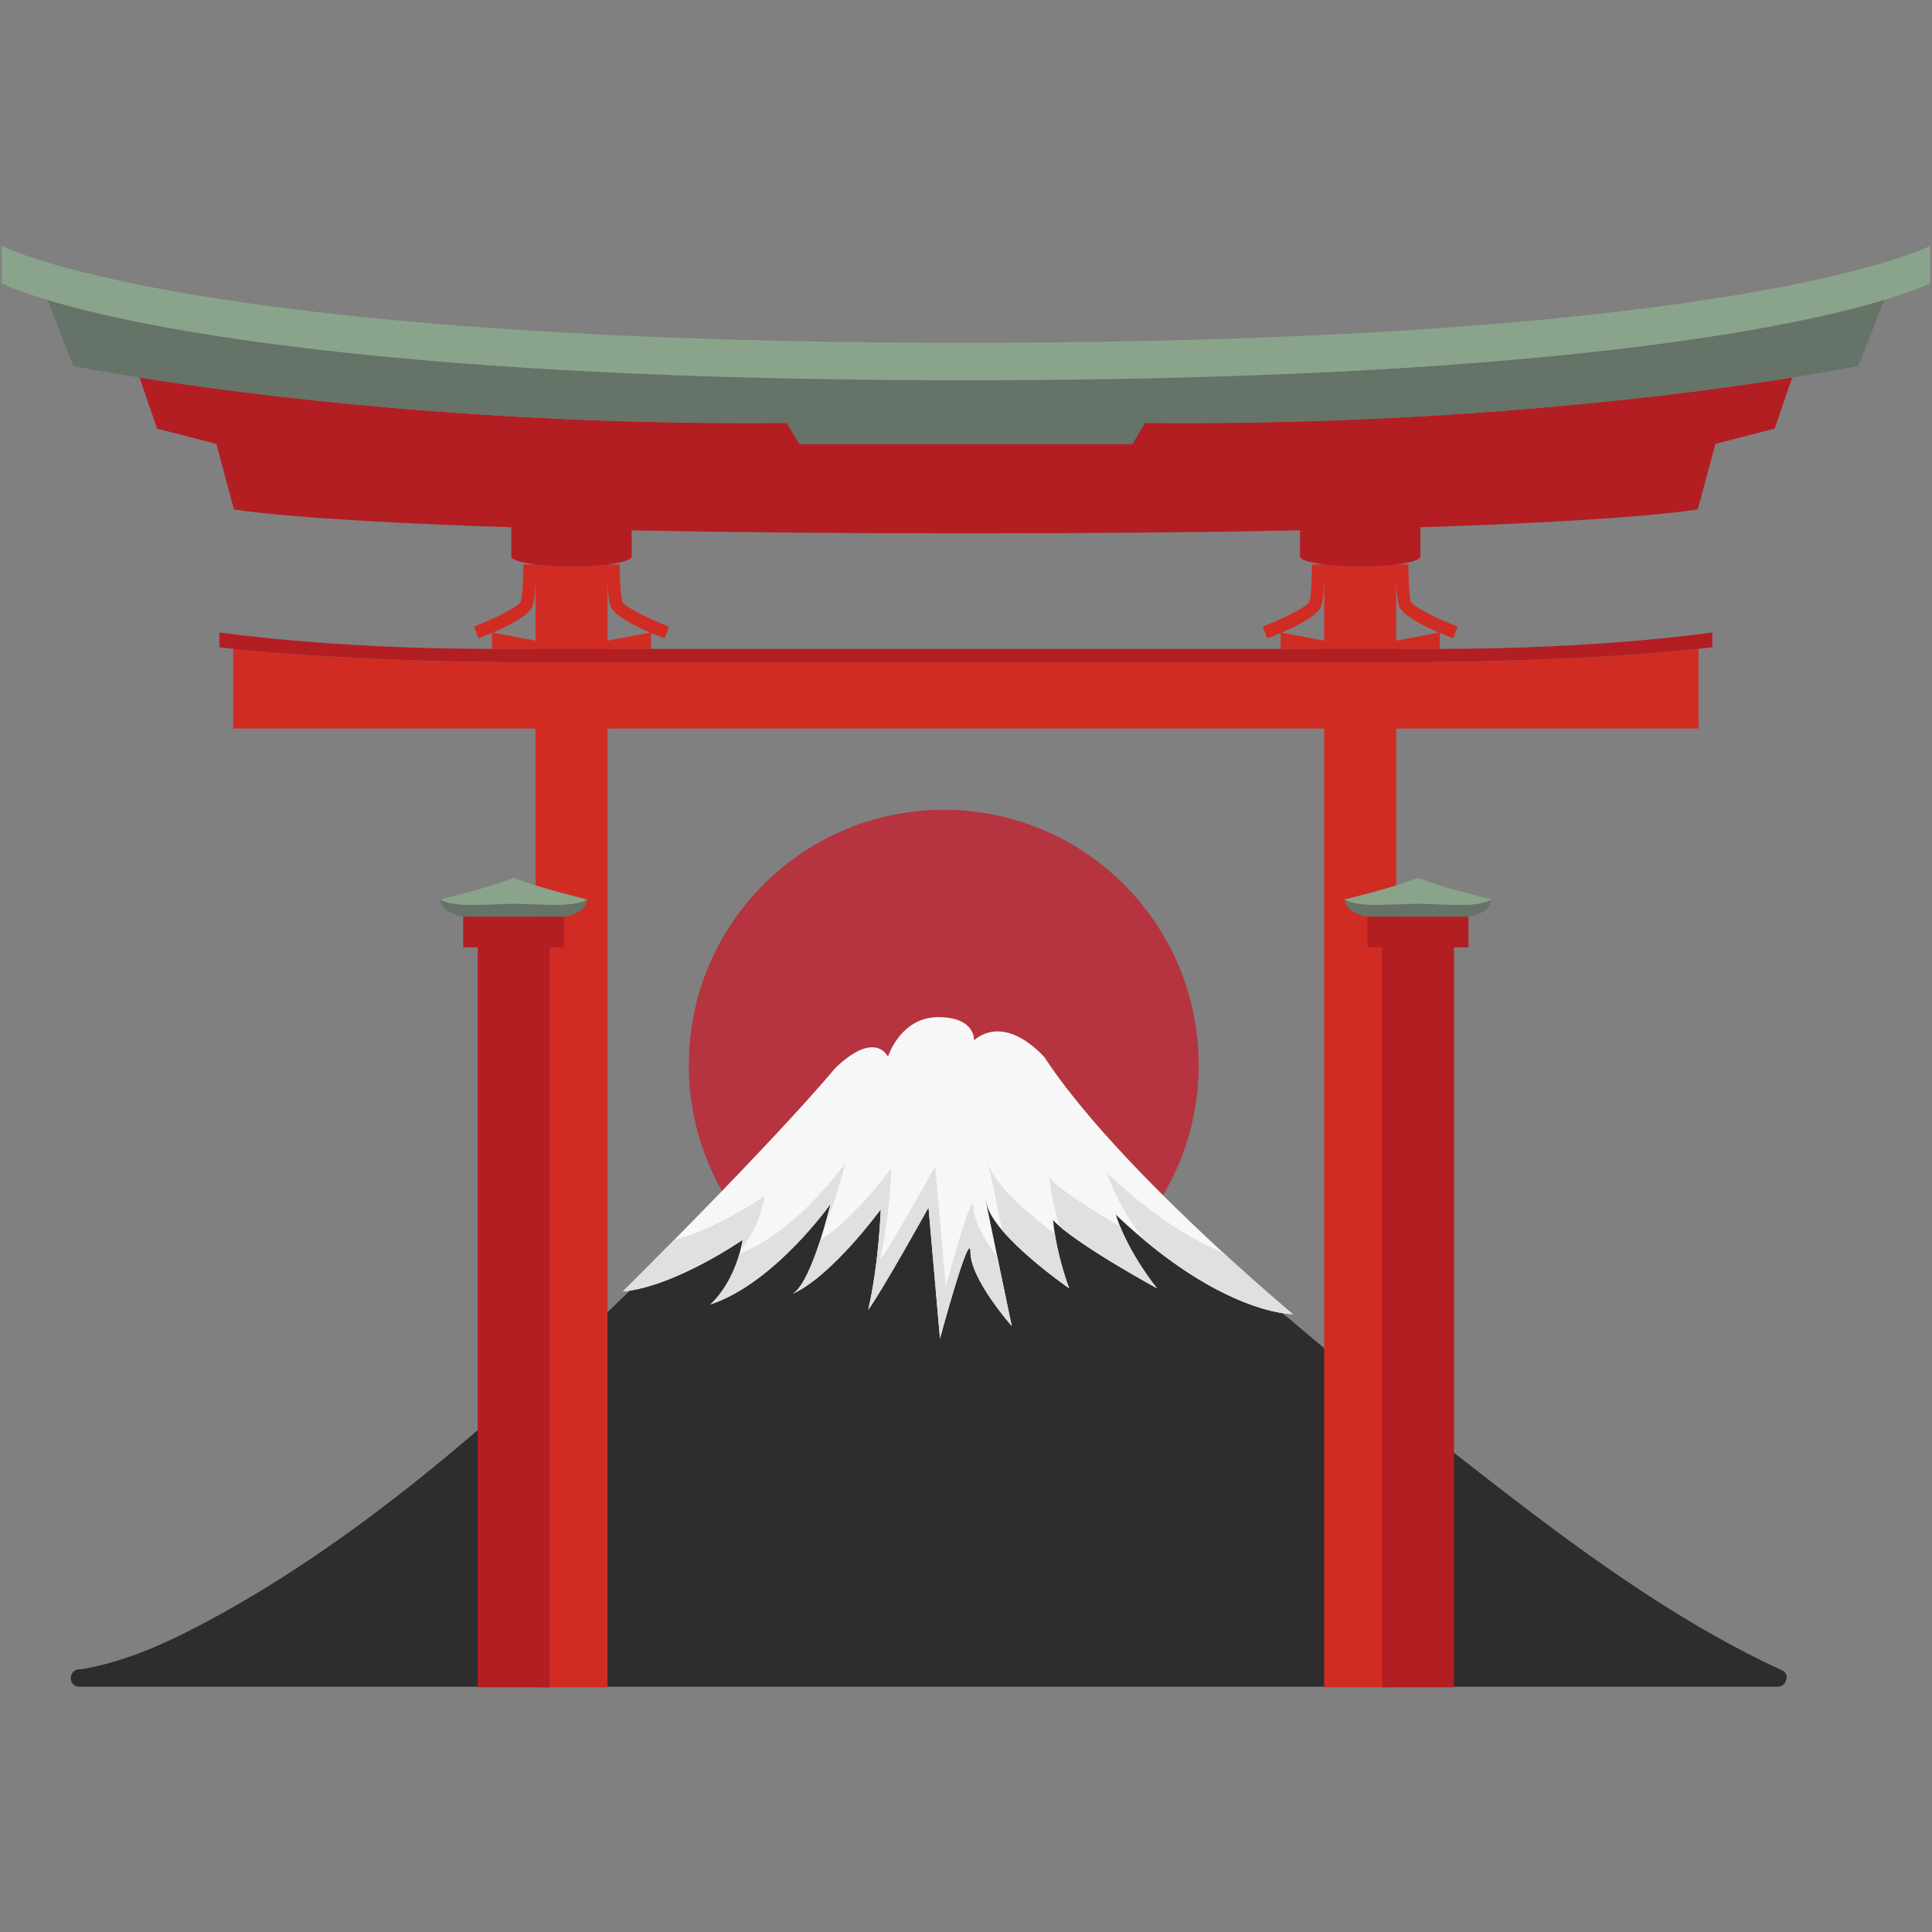
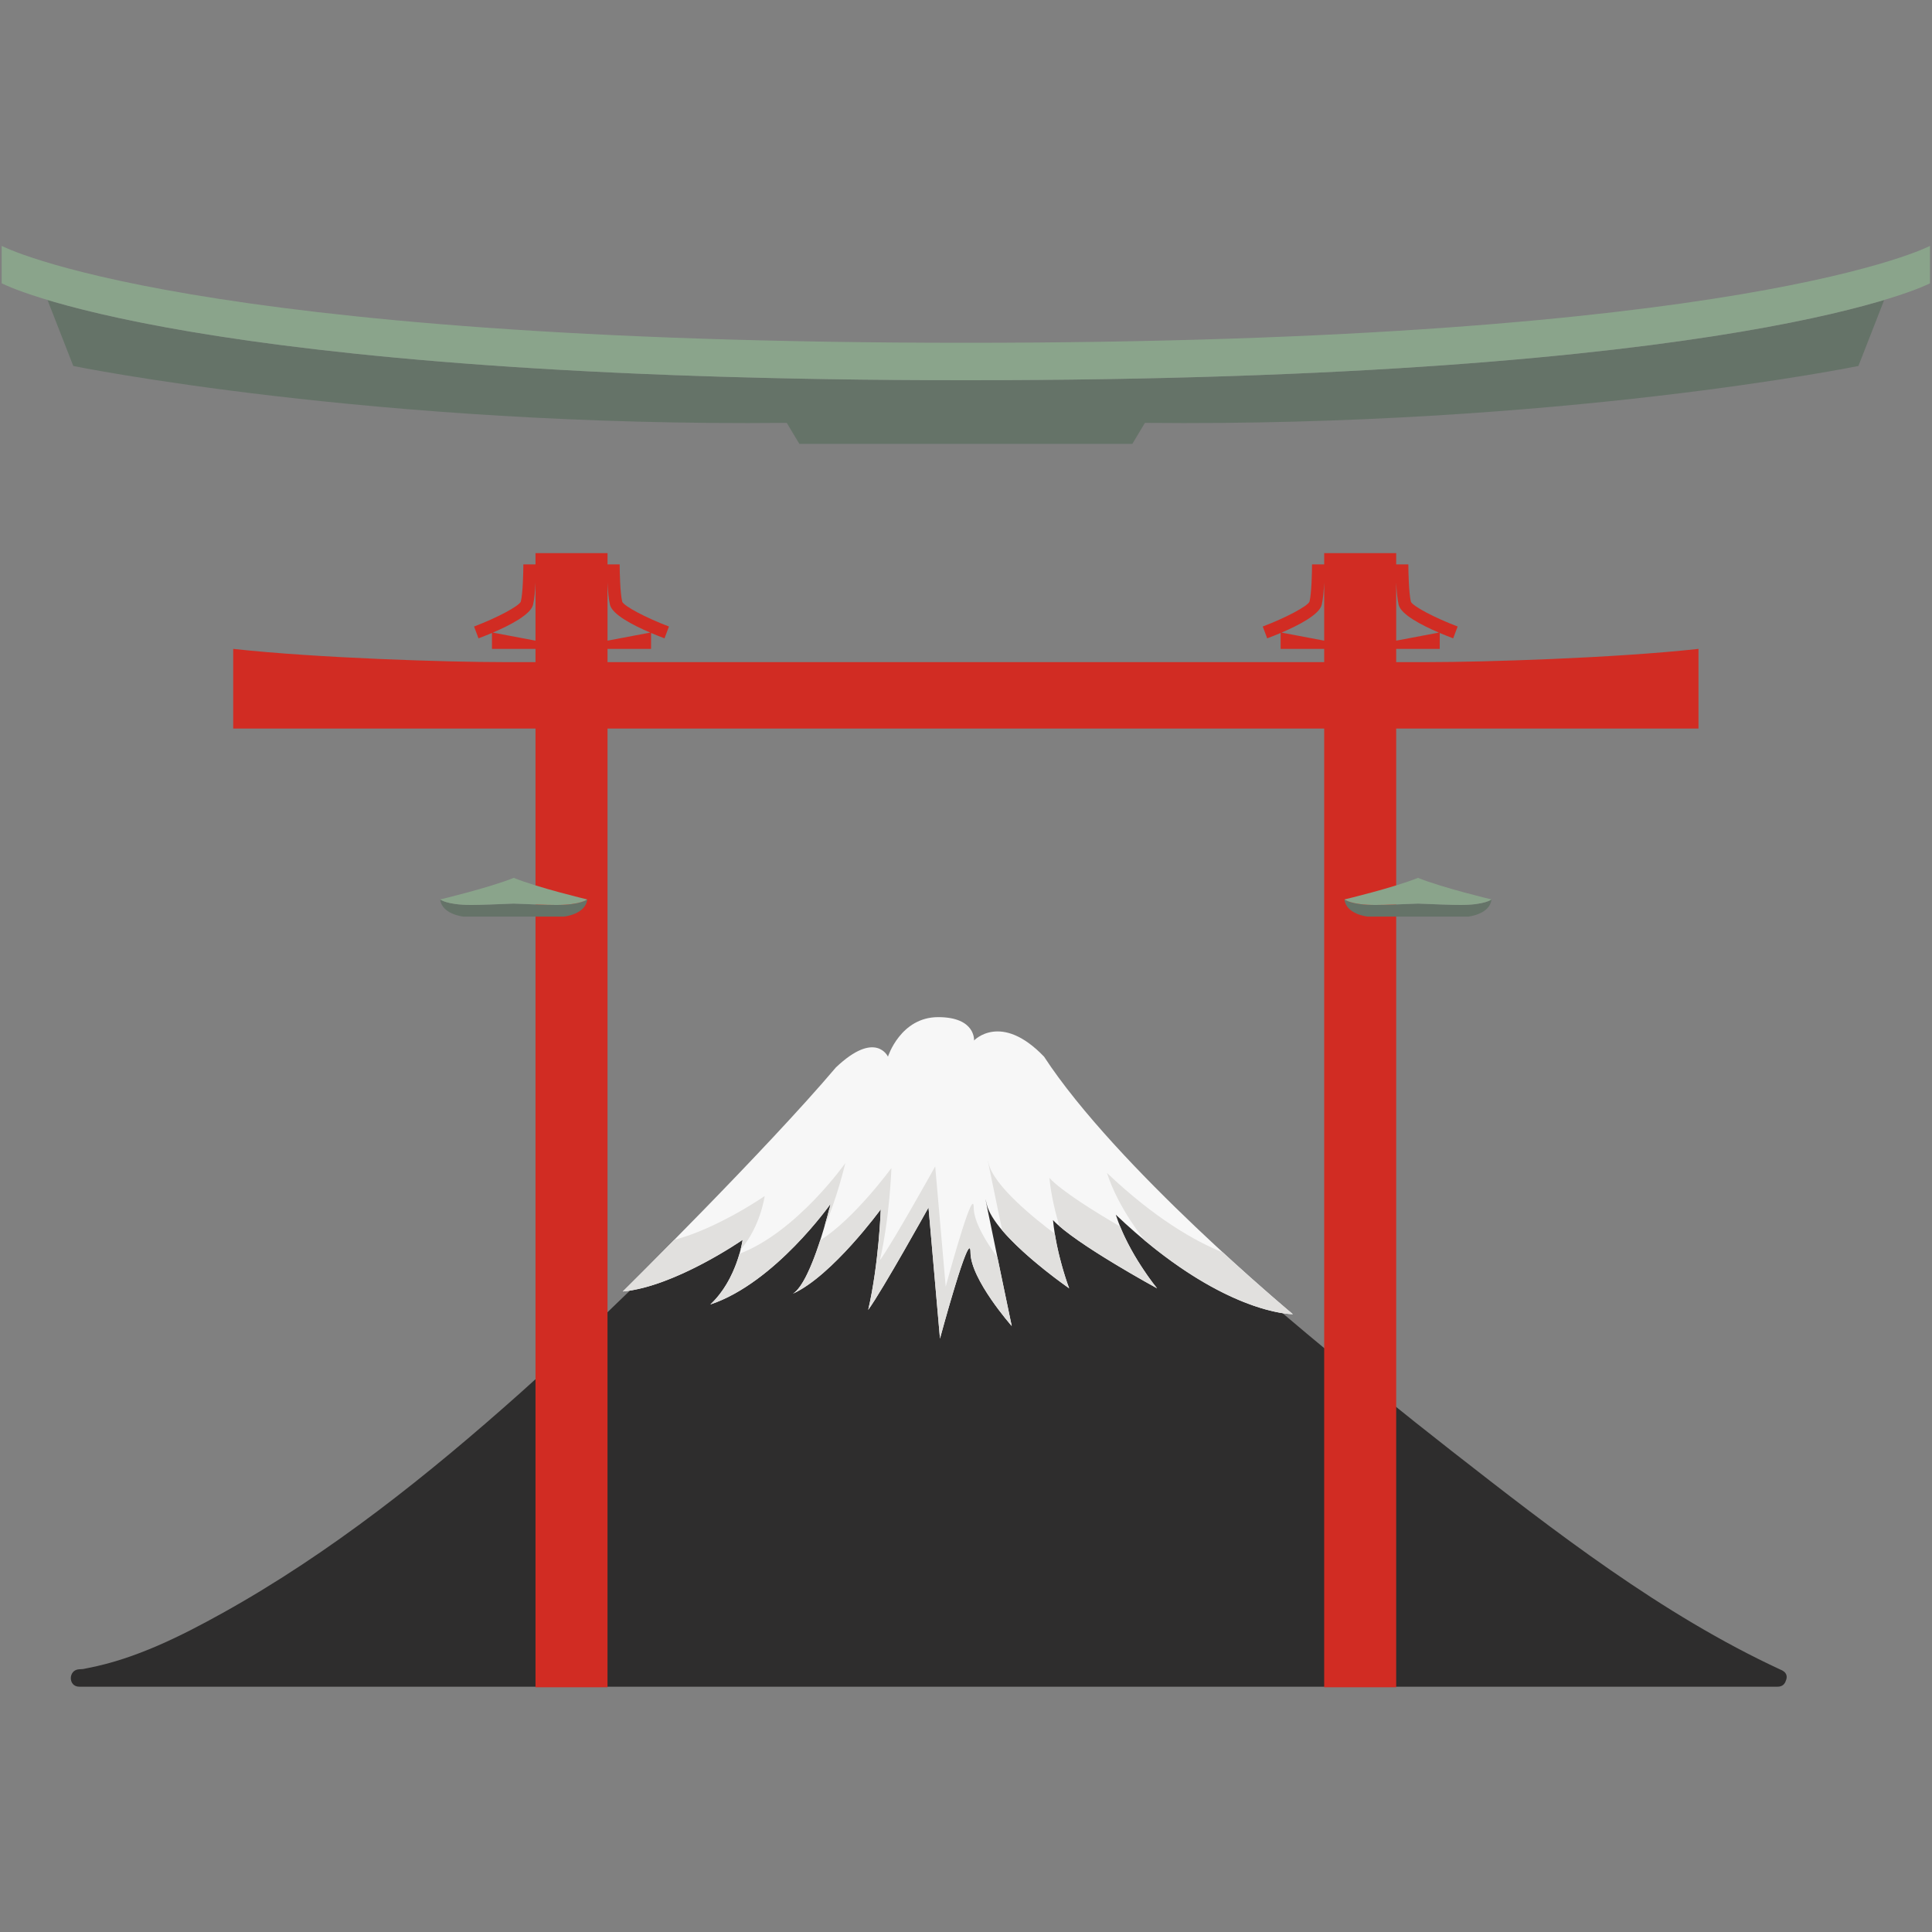
<svg xmlns="http://www.w3.org/2000/svg" width="500" zoomAndPan="magnify" viewBox="0 0 375 375" height="500" preserveAspectRatio="xMidYMid meet" version="1.0">
  <rect x="0" y="0" width="375" height="375" fill="#808080" stroke="none" />
  <defs>
    <clipPath id="014dd5303b">
-       <path d="M 133 157.105 L 233 157.105 L 233 257 L 133 257 Z M 133 157.105 " clip-rule="nonzero" />
-     </clipPath>
+       </clipPath>
    <clipPath id="8102c389d1">
      <path d="M 13.746 224.824 L 346.797 224.824 L 346.797 327.387 L 13.746 327.387 Z M 13.746 224.824 " clip-rule="nonzero" />
    </clipPath>
    <clipPath id="427070f393">
      <path d="M 45.246 107 L 329.695 107 L 329.695 327.5 L 45.246 327.5 Z M 45.246 107 " clip-rule="nonzero" />
    </clipPath>
    <clipPath id="a8001a5bd7">
      <path d="M 27 73.203 L 348 73.203 L 348 327.5 L 27 327.5 Z M 27 73.203 " clip-rule="nonzero" />
    </clipPath>
    <clipPath id="29f16efc6d">
      <path d="M 0 47.727 L 374.941 47.727 L 374.941 176 L 0 176 Z M 0 47.727 " clip-rule="nonzero" />
    </clipPath>
  </defs>
  <g clip-path="url(#014dd5303b)">
    <path fill="#b53440" d="M 232.664 206.711 C 232.664 234.066 210.512 256.242 183.184 256.242 C 155.855 256.242 133.699 234.066 133.699 206.711 C 133.699 179.352 155.855 157.176 183.184 157.176 C 210.512 157.176 232.664 179.352 232.664 206.711 " fill-opacity="1" fill-rule="nonzero" />
  </g>
  <g clip-path="url(#8102c389d1)">
    <path fill="#2e2d2d" d="M 346.078 324.324 C 345.957 324.23 345.812 324.16 345.656 324.105 C 322.543 313.41 301.719 297.219 281.754 281.625 C 262.762 266.789 244.328 251.227 226.262 235.273 C 222.668 232.094 219.082 228.902 215.539 225.668 C 214.328 224.562 211.887 225.047 210.395 225.047 C 204.426 225.047 198.457 225.047 192.484 225.047 C 183.816 225.047 175.148 225.047 166.48 225.047 C 162.082 225.047 157.68 225.047 153.285 225.047 C 151.52 225.047 149.184 224.641 147.48 225.109 C 145.586 225.629 143.492 228.973 142.152 230.375 C 128.953 244.211 115.289 257.621 101.012 270.344 C 83.172 286.246 64.211 301.406 43.27 313.047 C 35.156 317.555 26.379 321.957 17.184 323.742 C 15.898 323.992 16.383 323.957 15.379 324.004 C 13.211 324.098 13.191 327.387 15.379 327.387 C 35.504 327.387 55.633 327.387 75.766 327.387 C 118.219 327.387 160.676 327.387 203.129 327.387 C 241.012 327.387 278.895 327.387 316.773 327.387 C 326.207 327.387 335.641 327.387 345.07 327.387 C 345.938 327.387 346.453 326.852 346.633 326.207 C 346.938 325.551 346.844 324.766 346.078 324.324 " fill-opacity="1" fill-rule="nonzero" />
  </g>
  <path fill="#f7f7f7" d="M 120.883 250.68 C 120.883 250.68 148.668 223.223 162.25 207.184 C 169.977 199.859 172.352 205.094 172.352 205.094 C 172.352 205.094 174.785 197.426 182.102 197.426 C 189.414 197.426 189.062 201.957 189.062 201.957 C 189.062 201.957 194.289 196.379 202.648 205.094 C 216.691 226.59 250.945 255.082 250.945 255.082 C 250.945 255.082 237.121 255.293 216.574 235.77 C 219 243.32 224.586 250.062 224.586 250.062 C 224.586 250.062 208.566 241.348 204.387 236.816 C 205.062 243.672 207.523 250.062 207.523 250.062 C 207.523 250.062 192.895 239.953 191.504 233.676 C 190.109 227.402 196.379 257.383 196.379 257.383 C 196.379 257.383 188.371 248.32 188.371 243.09 C 188.371 237.859 182.449 259.824 182.449 259.824 L 180.223 234.375 C 180.223 234.375 171.305 250.41 168.52 254.246 C 170.609 245.184 170.957 234.723 170.957 234.723 C 170.957 234.723 161.555 247.621 153.895 251.109 C 157.605 248.844 161.207 233.676 161.207 233.676 C 161.207 233.676 150.41 249.016 137.875 253.199 C 143.098 248.32 144.145 240.648 144.145 240.648 C 144.145 240.648 131.051 249.734 120.883 250.68 " fill-opacity="1" fill-rule="nonzero" />
  <path fill="#ebebe9" d="M 120.883 250.68 C 120.883 250.68 120.887 250.68 120.887 250.68 C 120.887 250.68 120.883 250.68 120.883 250.68 M 120.887 250.68 C 120.887 250.68 120.887 250.676 120.887 250.676 C 120.887 250.676 120.887 250.68 120.887 250.68 M 120.887 250.676 C 120.891 250.672 120.891 250.672 120.895 250.672 C 120.891 250.672 120.891 250.672 120.887 250.676 M 120.895 250.672 C 121.141 250.426 125.203 246.406 130.875 240.656 C 125.203 246.406 121.141 250.426 120.895 250.672 " fill-opacity="1" fill-rule="nonzero" />
  <path fill="#2c2b2b" d="M 122.266 250.508 C 132.199 248.938 144.145 240.648 144.145 240.648 C 144.145 240.648 132.199 248.938 122.266 250.508 M 143.75 242.543 C 144.039 241.398 144.141 240.668 144.145 240.648 C 144.141 240.668 144.039 241.398 143.75 242.543 " fill-opacity="1" fill-rule="nonzero" />
  <path fill="#e1e0de" d="M 120.883 250.68 C 120.883 250.68 120.887 250.68 120.887 250.68 C 120.887 250.68 120.887 250.676 120.887 250.676 C 120.891 250.672 120.891 250.672 120.895 250.672 C 121.141 250.426 125.203 246.406 130.875 240.656 C 139.367 238.434 148.426 232.148 148.426 232.148 C 148.426 232.148 147.613 238.105 143.75 242.543 C 144.039 241.398 144.141 240.668 144.145 240.648 C 144.145 240.648 132.199 248.938 122.266 250.508 C 121.797 250.582 121.336 250.637 120.883 250.68 " fill-opacity="1" fill-rule="nonzero" />
  <path fill="#2c2b2b" d="M 137.875 253.199 C 137.883 253.195 137.887 253.188 137.891 253.184 C 137.887 253.188 137.883 253.195 137.875 253.199 M 137.898 253.18 C 137.902 253.176 137.906 253.168 137.91 253.168 C 137.906 253.168 137.902 253.176 137.898 253.18 M 137.918 253.16 C 137.922 253.156 137.926 253.152 137.93 253.148 C 137.926 253.152 137.922 253.156 137.918 253.16 M 137.934 253.145 C 137.945 253.133 137.957 253.121 137.969 253.113 C 137.957 253.121 137.945 253.133 137.934 253.145 M 137.973 253.109 C 137.977 253.105 137.98 253.098 137.988 253.094 C 137.98 253.098 137.977 253.105 137.973 253.109 M 137.988 253.09 C 137.996 253.086 138 253.078 138.008 253.074 C 138 253.078 137.996 253.086 137.988 253.09 M 138.008 253.074 C 138.027 253.055 138.047 253.039 138.062 253.02 C 138.047 253.039 138.027 253.055 138.008 253.074 M 138.062 253.02 C 141.195 249.992 142.781 245.977 143.535 243.352 C 142.781 245.977 141.195 249.992 138.062 253.02 M 160.074 237.914 C 160.734 235.625 161.152 233.91 161.203 233.699 C 161.152 233.906 160.734 235.625 160.074 237.914 M 161.203 233.695 C 161.203 233.695 161.203 233.691 161.203 233.691 C 161.203 233.695 161.203 233.695 161.203 233.695 M 161.203 233.691 C 161.203 233.691 161.207 233.688 161.207 233.684 C 161.207 233.688 161.203 233.691 161.203 233.691 M 161.207 233.684 L 161.207 233.684 M 161.207 233.68 C 161.207 233.68 161.207 233.68 161.207 233.676 C 161.207 233.68 161.207 233.68 161.207 233.68 " fill-opacity="1" fill-rule="nonzero" />
  <path fill="#e1e0de" d="M 137.875 253.199 C 137.883 253.195 137.887 253.188 137.891 253.184 C 137.895 253.184 137.895 253.18 137.898 253.18 C 137.902 253.176 137.906 253.168 137.91 253.168 C 137.914 253.164 137.914 253.16 137.918 253.16 C 137.922 253.156 137.926 253.152 137.93 253.148 C 137.934 253.145 137.934 253.145 137.934 253.145 C 137.945 253.133 137.957 253.121 137.969 253.113 C 137.973 253.109 137.973 253.109 137.973 253.109 C 137.977 253.105 137.98 253.098 137.988 253.094 C 137.988 253.094 137.988 253.09 137.988 253.09 C 137.996 253.086 138 253.078 138.008 253.074 C 138.027 253.055 138.047 253.039 138.062 253.02 C 141.195 249.992 142.781 245.977 143.535 243.352 C 154.66 239.129 164.078 225.754 164.078 225.754 C 164.078 225.754 162.332 233.098 160.074 237.914 C 160.734 235.625 161.152 233.906 161.203 233.699 C 161.203 233.699 161.203 233.695 161.203 233.695 C 161.203 233.695 161.203 233.695 161.203 233.691 C 161.203 233.691 161.207 233.688 161.207 233.684 L 161.207 233.68 C 161.207 233.68 161.207 233.68 161.207 233.676 C 161.207 233.676 150.41 249.016 137.875 253.199 " fill-opacity="1" fill-rule="nonzero" />
  <path fill="#ebebe9" d="M 250.914 255.082 C 250.91 255.082 250.91 255.082 250.91 255.082 C 250.91 255.082 250.91 255.082 250.914 255.082 M 250.91 255.082 C 250.91 255.082 250.91 255.082 250.906 255.082 C 250.91 255.082 250.91 255.082 250.91 255.082 M 250.906 255.082 C 250.902 255.082 250.902 255.082 250.902 255.082 C 250.902 255.082 250.902 255.082 250.906 255.082 M 250.945 255.082 C 250.945 255.082 245.16 250.27 237.375 243.113 C 245.164 250.27 250.945 255.082 250.945 255.082 M 250.902 255.082 L 250.898 255.082 L 250.902 255.082 M 250.898 255.082 C 250.895 255.082 250.895 255.082 250.895 255.082 C 250.895 255.082 250.895 255.082 250.898 255.082 M 250.895 255.082 L 250.895 255.082 " fill-opacity="1" fill-rule="nonzero" />
  <path fill="#2c2b2b" d="M 224.59 242.707 C 224.586 242.707 224.586 242.707 224.586 242.703 C 224.586 242.707 224.586 242.707 224.59 242.707 M 224.543 242.672 C 224.539 242.668 224.539 242.668 224.535 242.664 C 224.539 242.668 224.539 242.668 224.543 242.672 M 224.496 242.633 C 224.492 242.633 224.484 242.625 224.48 242.625 C 224.488 242.625 224.492 242.629 224.496 242.633 M 224.449 242.598 C 224.445 242.594 224.438 242.586 224.43 242.582 C 224.438 242.586 224.441 242.594 224.449 242.598 M 224.41 242.566 C 224.398 242.559 224.387 242.547 224.375 242.539 C 224.387 242.547 224.398 242.559 224.41 242.566 M 224.363 242.527 C 223.648 241.969 222.922 241.383 222.184 240.77 C 222.922 241.383 223.648 241.969 224.363 242.527 " fill-opacity="1" fill-rule="nonzero" />
  <path fill="#e1e0de" d="M 250.926 255.082 C 250.922 255.082 250.918 255.082 250.914 255.082 C 250.91 255.082 250.91 255.082 250.91 255.082 C 250.91 255.082 250.91 255.082 250.906 255.082 C 250.902 255.082 250.902 255.082 250.902 255.082 L 250.898 255.082 C 250.895 255.082 250.895 255.082 250.895 255.082 C 250.098 255.074 239.984 254.73 224.59 242.707 C 224.586 242.707 224.586 242.707 224.586 242.703 C 224.57 242.691 224.559 242.684 224.543 242.672 C 224.539 242.668 224.539 242.668 224.535 242.664 C 224.52 242.652 224.508 242.645 224.496 242.633 C 224.492 242.629 224.488 242.625 224.48 242.625 C 224.473 242.613 224.461 242.605 224.449 242.598 C 224.441 242.594 224.438 242.586 224.43 242.582 C 224.422 242.578 224.414 242.57 224.41 242.566 C 224.398 242.559 224.387 242.547 224.375 242.539 C 224.371 242.535 224.367 242.531 224.363 242.527 C 223.648 241.969 222.922 241.383 222.184 240.77 L 222.215 240.785 C 222.215 240.785 217.09 234.598 214.867 227.672 C 224.109 236.453 231.863 240.879 237.375 243.113 C 245.16 250.27 250.945 255.082 250.945 255.082 C 250.941 255.082 250.938 255.082 250.926 255.082 " fill-opacity="1" fill-rule="nonzero" />
  <path fill="#2c2b2b" d="M 207.523 250.062 C 207.523 250.062 207.523 250.062 207.52 250.062 C 207.523 250.062 207.523 250.062 207.523 250.062 M 207.52 250.062 C 207.52 250.059 207.52 250.059 207.52 250.059 C 207.52 250.059 207.52 250.059 207.52 250.062 M 207.52 250.059 C 207.457 249.891 205.645 245.125 204.73 239.457 C 204.73 239.461 204.73 239.461 204.73 239.461 C 205.645 245.125 207.457 249.891 207.52 250.059 " fill-opacity="1" fill-rule="nonzero" />
  <path fill="#e1e0de" d="M 207.523 250.062 C 207.52 250.062 207.52 250.062 207.52 250.062 C 207.402 249.98 199.18 244.281 194.523 238.805 C 193.207 232.461 191.652 224.961 191.684 224.961 C 191.691 224.961 191.75 225.207 191.871 225.754 C 192.852 230.188 201.02 236.695 204.73 239.461 C 205.645 245.125 207.457 249.891 207.52 250.059 C 207.52 250.059 207.52 250.059 207.52 250.062 C 207.523 250.062 207.523 250.062 207.523 250.062 " fill-opacity="1" fill-rule="nonzero" />
  <path fill="#2c2b2b" d="M 224.586 250.062 C 224.555 250.027 220.078 244.609 217.414 238.062 C 217.414 238.066 217.414 238.066 217.414 238.066 C 220.082 244.609 224.555 250.027 224.586 250.062 M 224.586 250.062 C 224.586 250.062 224.586 250.062 224.582 250.062 C 224.586 250.062 224.586 250.062 224.586 250.062 " fill-opacity="1" fill-rule="nonzero" />
  <path fill="#e1e0de" d="M 224.586 250.062 C 224.586 250.062 224.586 250.062 224.582 250.062 C 224.418 249.973 211.035 242.676 205.633 237.996 C 204.934 235.695 204.039 232.238 203.688 228.633 C 206.09 231.242 212.77 235.359 217.414 238.062 C 220.078 244.609 224.555 250.027 224.586 250.062 " fill-opacity="1" fill-rule="nonzero" />
  <path fill="#2c2b2b" d="M 153.895 251.109 C 155.223 250.297 156.535 247.836 157.676 245.004 C 156.535 247.836 155.223 250.297 153.895 251.109 " fill-opacity="1" fill-rule="nonzero" />
  <path fill="#e1e0de" d="M 182.449 259.824 L 180.223 234.375 C 180.223 234.375 171.305 250.41 168.52 254.246 C 170.609 245.184 170.957 234.723 170.957 234.723 C 170.957 234.723 161.555 247.621 153.895 251.109 C 155.223 250.297 156.535 247.836 157.676 245.004 C 157.68 245 157.68 244.996 157.68 244.996 C 157.68 244.988 157.684 244.988 157.684 244.984 C 158.242 243.605 158.754 242.141 159.207 240.738 C 165.812 236.598 173.023 226.715 173.023 226.715 C 173.023 226.715 172.703 236.305 170.785 244.621 C 173.344 241.105 181.523 226.395 181.523 226.395 L 183.562 249.738 C 183.562 249.738 187.898 233.652 188.824 233.652 C 188.934 233.652 188.996 233.879 188.996 234.387 C 188.996 237.195 191.512 241.211 193.598 244.055 C 194.93 250.457 196.348 257.246 196.379 257.383 C 196.379 257.383 188.371 248.32 188.371 243.09 C 188.371 242.535 188.301 242.285 188.184 242.285 C 187.191 242.285 182.562 259.398 182.449 259.816 C 182.449 259.82 182.449 259.824 182.449 259.824 " fill-opacity="1" fill-rule="nonzero" />
  <g clip-path="url(#427070f393)">
    <path fill="#d12c23" d="M 95.656 122.785 C 99.102 121.312 102.992 119.27 103.461 117.398 C 103.723 116.352 103.863 114.637 103.941 113.078 L 103.941 124.352 Z M 118.398 117.398 C 118.863 119.27 122.758 121.312 126.203 122.785 L 117.918 124.352 L 117.918 113.086 C 117.996 114.645 118.137 116.352 118.398 117.398 Z M 248.742 122.785 C 252.184 121.312 256.074 119.27 256.543 117.402 C 256.805 116.352 256.945 114.641 257.023 113.082 L 257.023 124.352 Z M 271.48 117.402 C 271.949 119.27 275.84 121.312 279.285 122.785 L 271 124.352 L 271 113.082 C 271.078 114.637 271.223 116.352 271.48 117.402 Z M 329.676 125.949 L 329.668 125.949 C 313.273 127.75 287.828 128.516 277.316 128.516 C 276.035 128.516 273.852 128.516 271 128.516 L 271 125.949 L 279.453 125.949 L 279.453 122.859 C 280.387 123.254 281.285 123.609 282.062 123.902 L 282.93 121.605 C 278.484 119.926 274.242 117.672 273.859 116.805 C 273.453 115.164 273.359 111.016 273.359 109.551 L 271 109.551 L 271 107.363 L 257.023 107.363 L 257.023 109.551 L 254.664 109.551 C 254.664 111.016 254.574 115.164 254.176 116.773 C 253.785 117.672 249.543 119.926 245.098 121.605 L 245.965 123.902 C 246.742 123.609 247.637 123.254 248.57 122.859 L 248.57 125.949 L 257.023 125.949 L 257.023 128.516 C 230.074 128.516 187.473 128.516 187.473 128.516 C 187.473 128.516 144.867 128.516 117.918 128.516 L 117.918 125.949 L 126.371 125.949 L 126.371 122.859 C 127.305 123.254 128.203 123.609 128.98 123.902 L 129.844 121.605 C 125.398 119.926 121.156 117.672 120.777 116.805 C 120.367 115.164 120.277 111.016 120.277 109.551 L 117.918 109.551 L 117.918 107.363 L 103.941 107.363 L 103.941 109.551 L 101.582 109.551 C 101.582 111.012 101.492 115.16 101.09 116.773 C 100.699 117.672 96.457 119.926 92.012 121.605 L 92.879 123.902 C 93.656 123.609 94.555 123.254 95.488 122.859 L 95.488 125.949 L 103.941 125.949 L 103.941 128.516 C 101.09 128.516 98.906 128.516 97.629 128.516 C 87.113 128.516 61.664 127.75 45.273 125.949 L 45.266 125.949 L 45.266 141.414 L 103.941 141.414 L 103.941 327.5 L 117.918 327.5 L 117.918 141.414 L 257.023 141.414 L 257.023 327.5 L 271 327.5 L 271 141.414 L 329.676 141.414 L 329.676 125.949 " fill-opacity="1" fill-rule="nonzero" />
  </g>
  <g clip-path="url(#a8001a5bd7)">
-     <path fill="#b31e23" d="M 265.418 177.906 L 265.418 183.891 L 268.238 183.891 L 268.238 327.5 L 282.219 327.5 L 282.219 183.891 L 285.035 183.891 L 285.035 177.906 Z M 89.906 183.891 L 92.723 183.891 L 92.723 327.5 L 106.699 327.5 L 106.699 183.891 L 109.523 183.891 L 109.523 177.906 L 89.906 177.906 Z M 347.859 73.285 C 326.477 76.68 280.184 82.664 222.234 82.078 L 219.781 86.164 L 155.16 86.164 L 152.707 82.078 C 94.758 82.664 48.465 76.68 27.082 73.285 L 30.488 83.199 L 41.988 86.164 L 45.41 98.867 C 45.41 98.867 56.434 100.965 99.246 102.34 L 99.246 108.02 C 99.246 109.078 104.477 109.934 110.93 109.934 C 117.383 109.934 122.613 109.078 122.613 108.02 L 122.613 102.941 C 140.211 103.293 161.582 103.52 187.473 103.52 C 213.363 103.52 234.73 103.293 252.328 102.941 L 252.328 108.02 C 252.328 109.078 257.559 109.934 264.012 109.934 C 270.465 109.934 275.699 109.078 275.699 108.02 L 275.699 102.34 C 318.512 100.965 329.531 98.867 329.531 98.867 L 332.957 86.164 L 344.453 83.199 Z M 332.359 122.754 L 332.359 125.633 C 316.199 127.664 288.422 128.516 277.316 128.516 C 266.211 128.516 187.473 128.516 187.473 128.516 C 187.473 128.516 108.734 128.516 97.629 128.516 C 86.52 128.516 58.742 127.664 42.582 125.633 L 42.582 122.754 C 42.582 122.754 63.965 125.949 95.488 125.949 C 127.008 125.949 187.473 125.949 187.473 125.949 C 187.473 125.949 247.934 125.949 279.453 125.949 C 310.977 125.949 332.359 122.754 332.359 122.754 " fill-opacity="1" fill-rule="nonzero" />
-   </g>
+     </g>
  <path fill="#657368" d="M 260.957 174.582 C 261.277 177.477 265.418 177.906 265.418 177.906 L 285.035 177.906 C 285.035 177.906 289.176 177.477 289.5 174.582 C 289.5 174.582 288.211 175.652 283.496 175.652 C 281.5 175.652 278.281 175.5 275.23 175.387 C 272.176 175.5 268.953 175.652 266.961 175.652 C 262.242 175.652 260.957 174.582 260.957 174.582 Z M 365.602 58.258 C 347.586 63.645 298.84 73.801 187.473 73.801 C 76.102 73.801 27.359 63.645 9.34 58.258 L 9.23 58.25 L 14.223 71.035 C 14.223 71.035 72.234 82.895 152.707 82.078 L 155.16 86.164 L 219.781 86.164 L 222.234 82.078 C 302.711 82.895 360.719 71.035 360.719 71.035 L 365.711 58.25 Z M 113.984 174.582 C 113.664 177.477 109.523 177.906 109.523 177.906 L 89.906 177.906 C 89.906 177.906 85.762 177.477 85.441 174.582 C 85.441 174.582 86.73 175.652 91.445 175.652 C 93.441 175.652 96.66 175.5 99.711 175.387 C 102.77 175.5 105.988 175.652 107.98 175.652 C 112.699 175.652 113.984 174.582 113.984 174.582 " fill-opacity="1" fill-rule="nonzero" />
  <g clip-path="url(#29f16efc6d)">
    <path fill="#8aa48b" d="M 260.957 174.582 C 260.957 174.582 262.242 175.652 266.961 175.652 C 268.953 175.652 272.176 175.5 275.23 175.387 C 278.281 175.5 281.5 175.652 283.496 175.652 C 288.215 175.652 289.5 174.582 289.5 174.582 C 289.5 174.582 280.039 172.328 275.23 170.395 C 270.418 172.328 260.957 174.582 260.957 174.582 Z M 187.473 66.535 C 35.914 66.535 0.332 47.727 0.332 47.727 L 0.332 54.992 C 0.332 54.992 35.914 73.801 187.473 73.801 C 339.027 73.801 374.609 54.992 374.609 54.992 L 374.609 47.727 C 374.609 47.727 339.027 66.535 187.473 66.535 Z M 113.984 174.582 C 113.984 174.582 112.699 175.652 107.98 175.652 C 105.988 175.652 102.77 175.5 99.711 175.387 C 96.66 175.5 93.441 175.652 91.445 175.652 C 86.727 175.652 85.441 174.582 85.441 174.582 C 85.441 174.582 94.902 172.328 99.711 170.395 C 104.523 172.328 113.984 174.582 113.984 174.582 " fill-opacity="1" fill-rule="nonzero" />
  </g>
</svg>